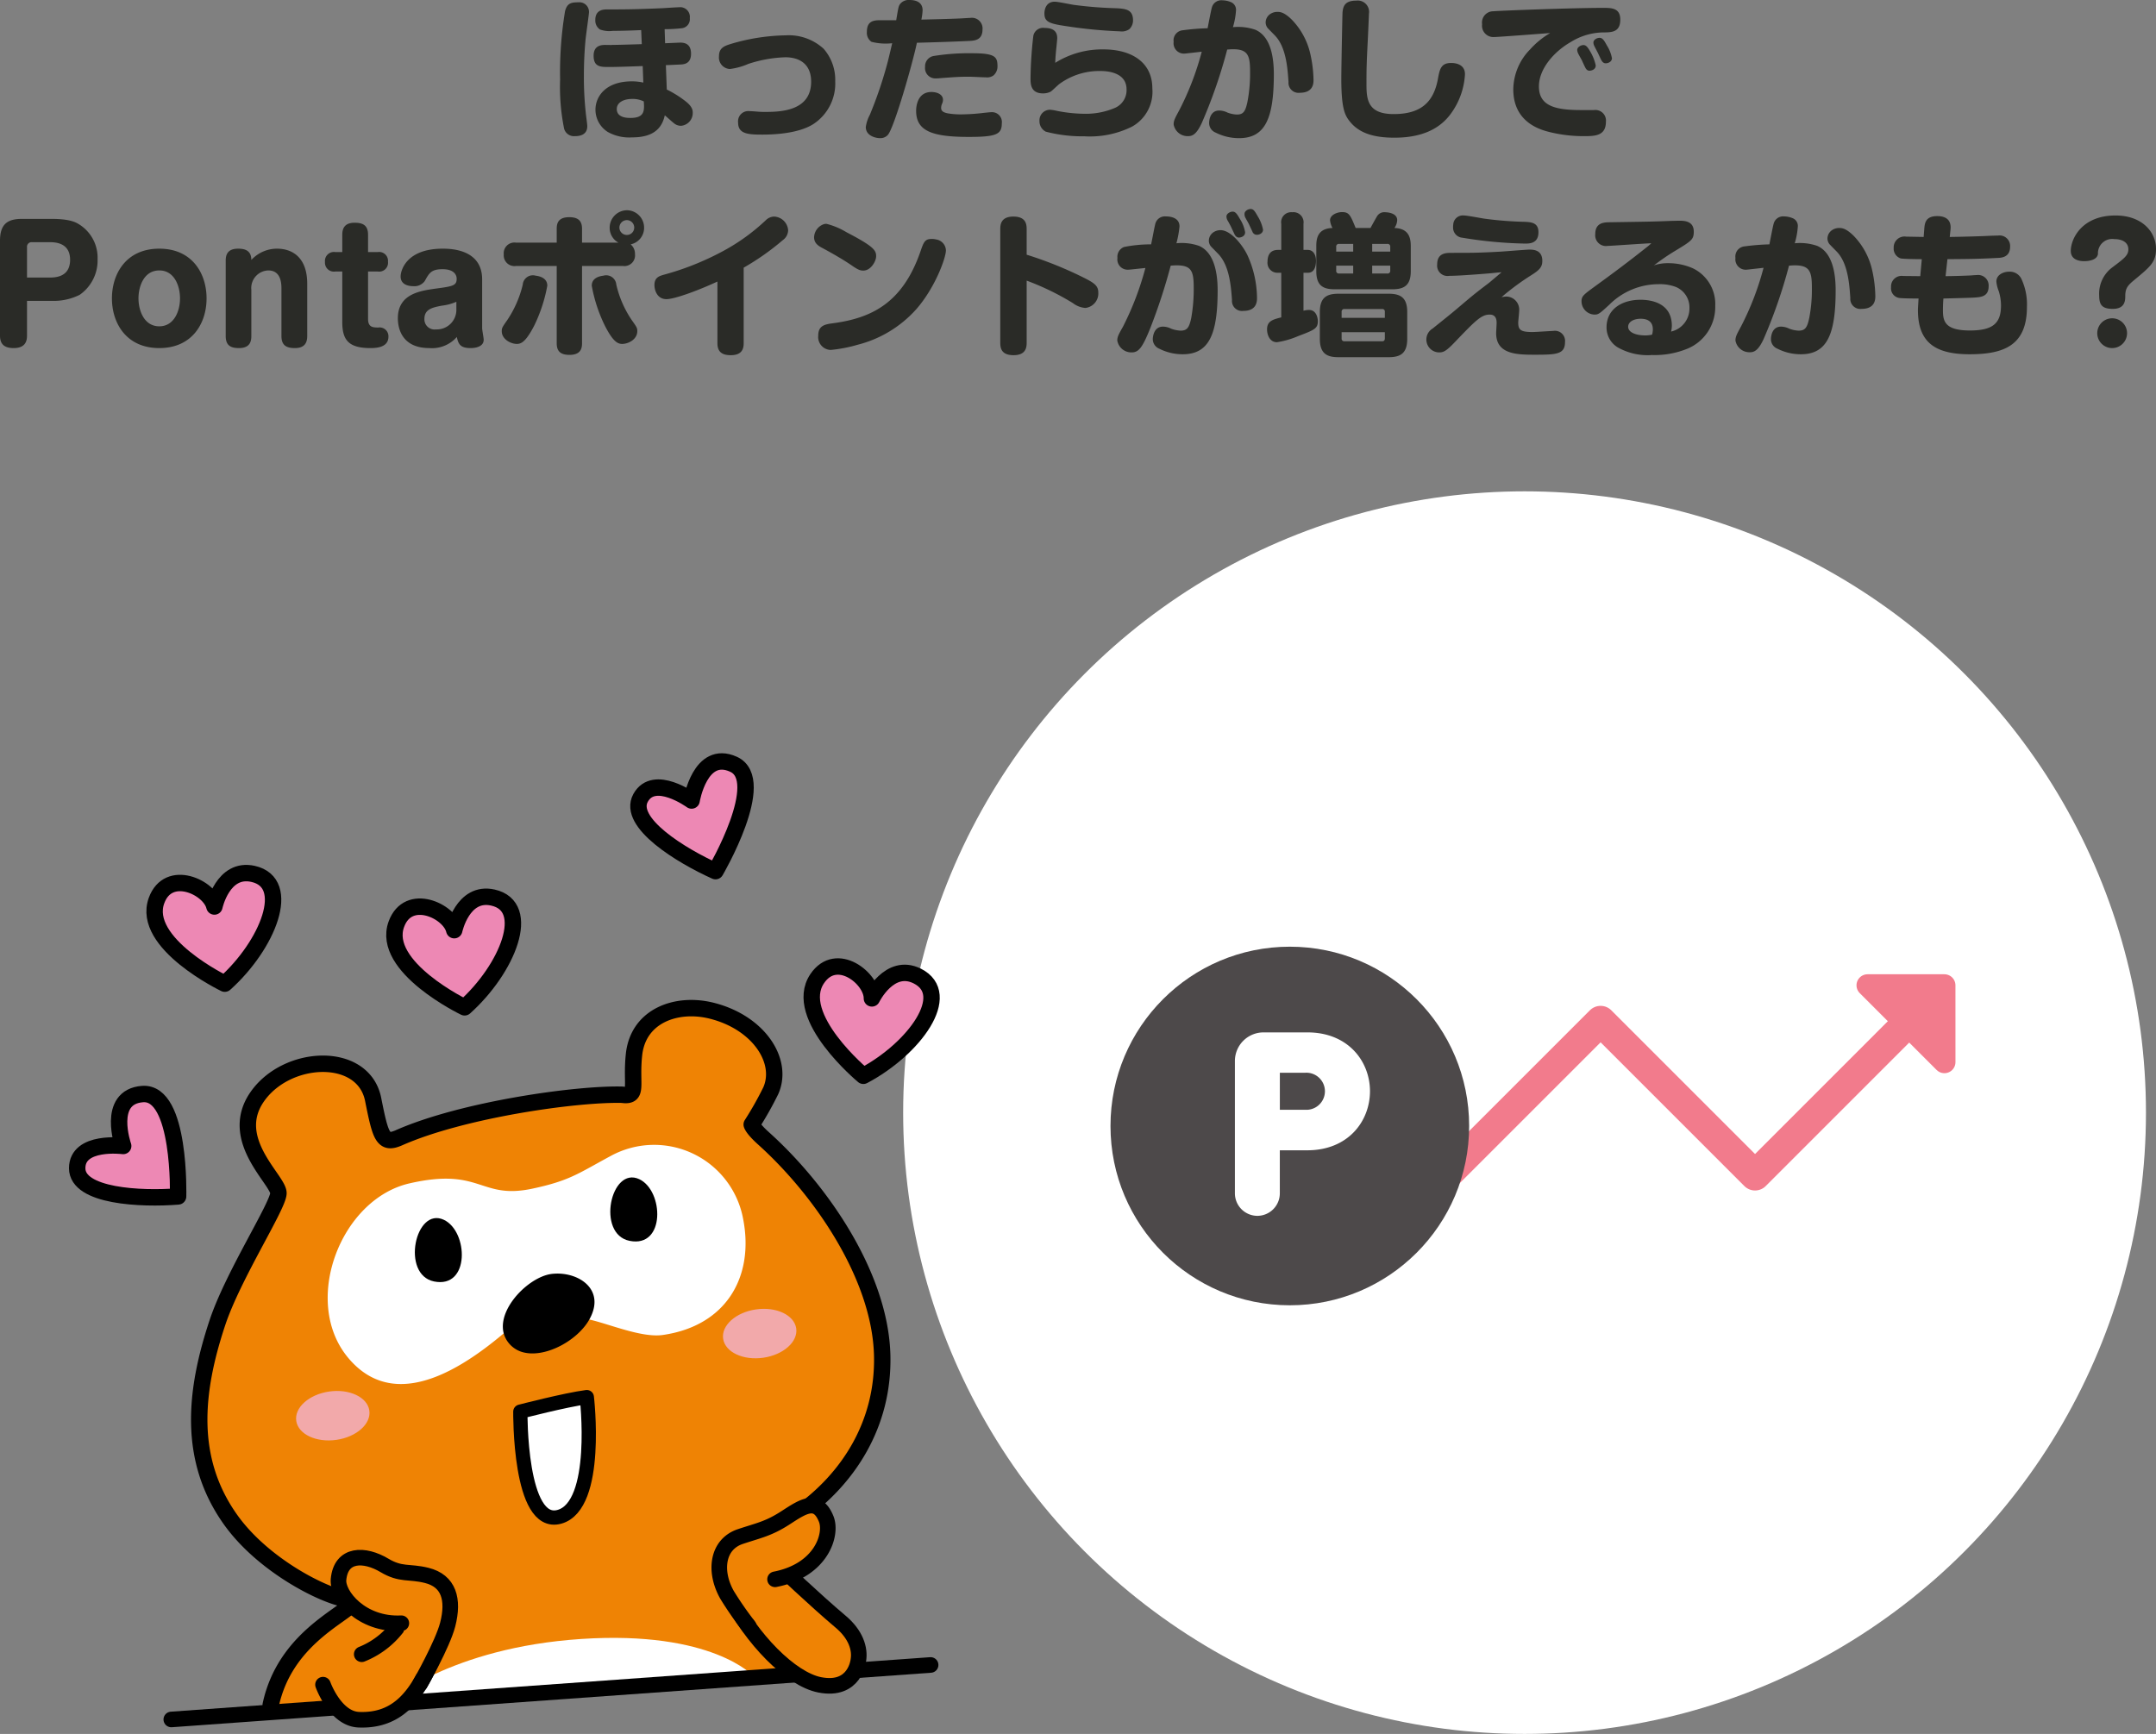
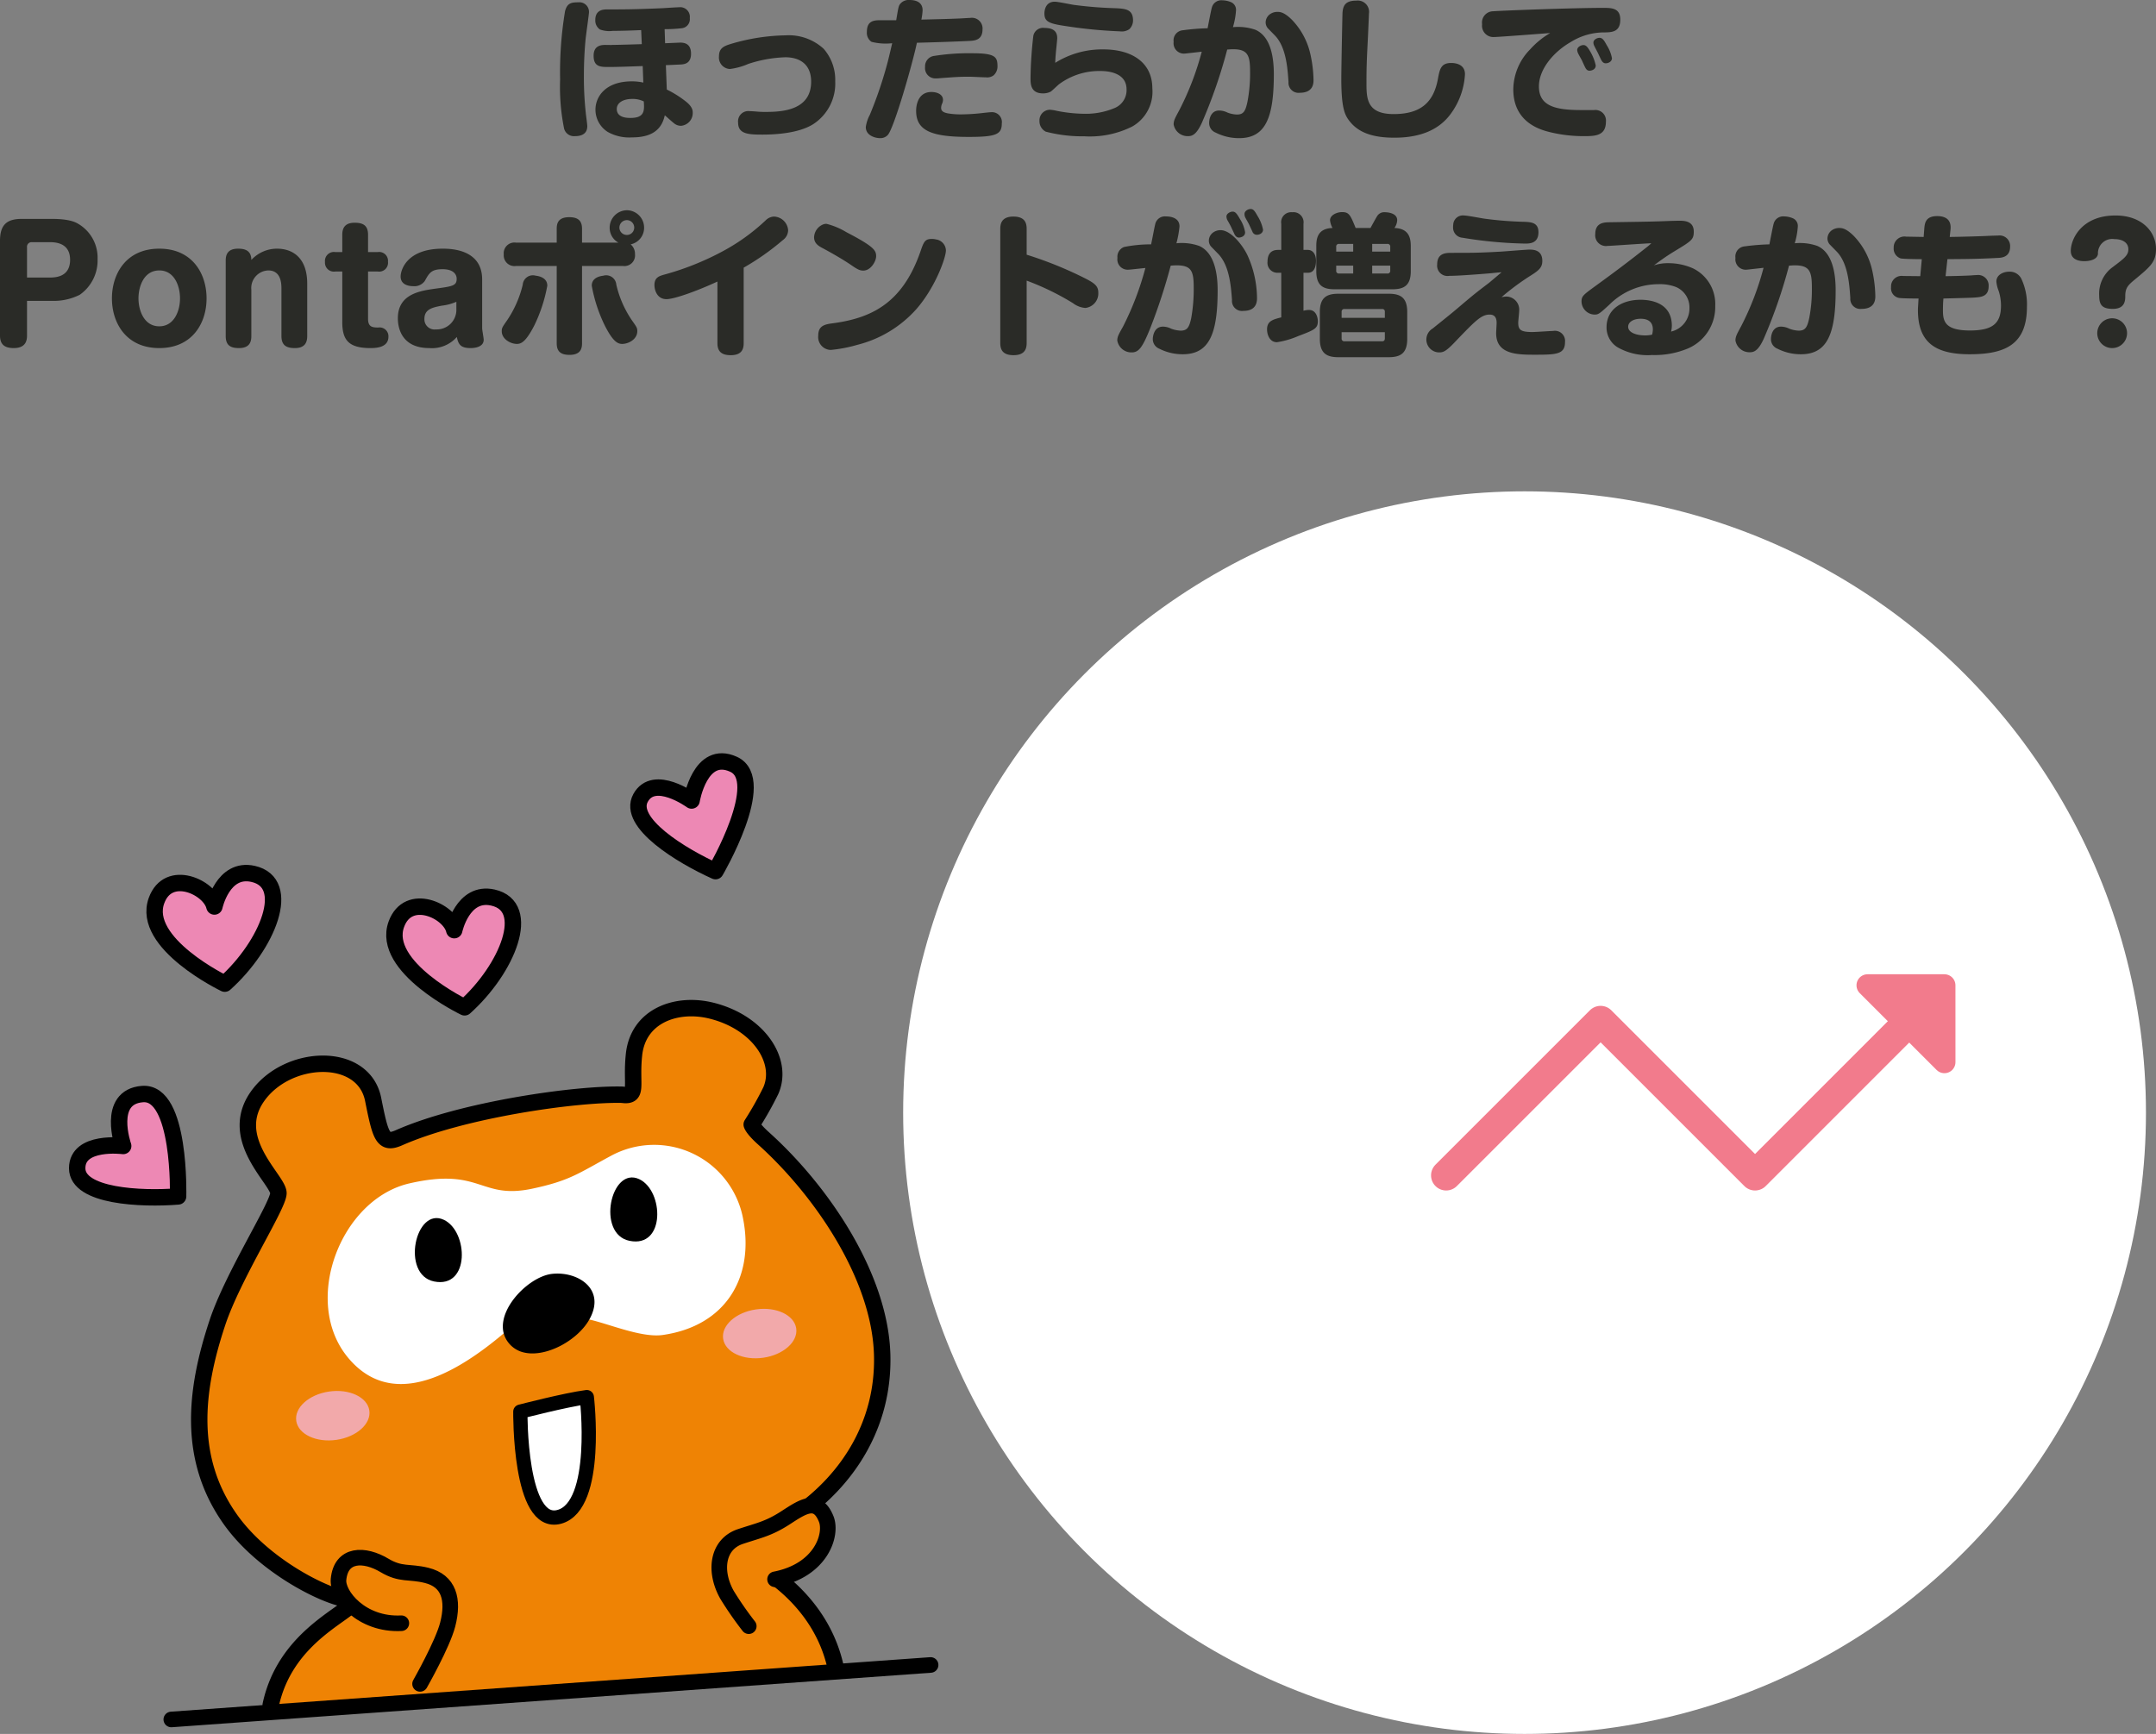
<svg xmlns="http://www.w3.org/2000/svg" width="279.3" height="224.66" viewBox="0 0 279.3 224.66">
  <rect x="0" y="0" width="279.3" height="224.66" fill="#808080" stroke="none" />
  <g id="グループ_5061" data-name="グループ 5061" transform="translate(-223 -1073.34)">
    <path id="パス_7751" data-name="パス 7751" d="M-54.9-12.88A19.185,19.185,0,0,0-52.7-13a1.175,1.175,0,0,0,1.06-1.32,1.25,1.25,0,0,0-1.4-1.4c-.3,0-1.78.1-2.1.12-3.74.16-4.94.16-7.18.16-.44,0-1.56,0-1.56,1.36a1.4,1.4,0,0,0,.6,1.24,3.514,3.514,0,0,0,1.66.18c1.42,0,3.22-.08,3.68-.1l.08,1.82c-.54.02-3.22.1-3.82.1-.12.02-.76,0-.9,0-.58,0-1.52.1-1.52,1.4,0,1.46.9,1.46,2,1.46,1.14,0,3.16-.08,4.36-.12l.08,2.14a6.768,6.768,0,0,0-1.48-.16c-3.46,0-4.72,2.02-4.72,3.66a3.41,3.41,0,0,0,1.6,2.9,5.677,5.677,0,0,0,3.14.7c2.2,0,3.78-.72,4.24-2.86.18.14.96.86,1.16,1a1.4,1.4,0,0,0,.94.36,1.657,1.657,0,0,0,1.52-1.7c0-.26-.02-.72-.78-1.36a13.654,13.654,0,0,0-2.58-1.64l-.12-3.16c.66-.02,1.36-.06,1.84-.08.56-.02,1.42-.12,1.42-1.4,0-1.22-.74-1.44-1.4-1.44-.04,0-1.78.08-1.96.08Zm-2.7,9.36c.08,1.16.14,2.14-1.72,2.14-.38,0-1.78,0-1.78-1.16,0-.82.86-1.3,1.98-1.3A3.253,3.253,0,0,1-57.6-3.52Zm-8.46-12.84c-.94,0-1.46.1-1.74,1.14a48.381,48.381,0,0,0-.64,8.86A27.222,27.222,0,0,0-67.92.02,1.328,1.328,0,0,0-66.5.98c.68,0,1.58-.2,1.58-1.3,0-.26-.18-1.48-.2-1.76a42.851,42.851,0,0,1-.24-4.68c0-1.24.04-2.84.2-4.6.04-.58.46-3.42.46-3.72A1.24,1.24,0,0,0-66.06-16.36ZM-45.38-.76c0,1.48,1.36,1.54,3.16,1.54,1.22,0,4.64-.08,6.64-1.4a6.28,6.28,0,0,0,2.78-5.5,6.114,6.114,0,0,0-1.5-4.22,6.683,6.683,0,0,0-4.94-1.74,26,26,0,0,0-7.04,1.1c-.92.28-1.58.54-1.58,1.62a1.49,1.49,0,0,0,1.42,1.64,8.6,8.6,0,0,0,2.38-.66,16.964,16.964,0,0,1,4.8-.86c1.76,0,3.34.82,3.34,3.16,0,3.66-3.64,3.92-5.84,3.92a11.436,11.436,0,0,1-1.16-.04c-.22-.02-.78-.06-.96-.06A1.333,1.333,0,0,0-45.38-.76ZM-24.9-14.04h-2.16c-1,0-1.64.28-1.64,1.52a1.407,1.407,0,0,0,.6,1.28,7.481,7.481,0,0,0,2.68.18c-.12.5-.36,1.56-.58,2.42a53.084,53.084,0,0,1-2.32,6.86A4.735,4.735,0,0,0-28.84-.2c0,1.14,1.28,1.44,1.84,1.44a1.3,1.3,0,0,0,1-.4c.82-.86,3.26-9.42,3.78-11.96,2.28-.06,4.82-.14,6.88-.24.62-.04,1.62-.12,1.62-1.48a1.379,1.379,0,0,0-1.58-1.5c-.22,0-1.3.08-1.54.08-1.26.06-3.2.1-4.8.14a8.248,8.248,0,0,0,.16-1.2c0-1.1-.92-1.34-1.7-1.34a1.411,1.411,0,0,0-1.2.5C-24.6-15.88-24.62-15.7-24.9-14.04Zm13.12,6.02c0-1.24-.22-1.74-3.24-1.74a28.745,28.745,0,0,0-4.94.34A1.351,1.351,0,0,0-21.16-8a1.336,1.336,0,0,0,1.32,1.5,5.851,5.851,0,0,0,.72-.04c1.9-.14,2.44-.18,3.7-.18.3,0,1.8.08,2.14.08a1.389,1.389,0,0,0,1-.26A1.543,1.543,0,0,0-11.78-8.02Zm.56,7.34a1.277,1.277,0,0,0-1.4-1.44c-.22,0-.66.06-.9.08a25.784,25.784,0,0,1-2.94.2,10.057,10.057,0,0,1-1.68-.12c-.72-.12-.94-.36-.94-.72a1.373,1.373,0,0,1,.14-.58,1.211,1.211,0,0,0,.1-.46c0-.72-.78-1.02-1.5-1.02-1.96,0-1.98,2.18-1.98,2.44,0,2.62,2.08,3.38,6.82,3.38C-11.92,1.08-11.22.74-11.22-.68ZM5.78-14c0-1.46-.96-1.54-2.36-1.6a50.919,50.919,0,0,1-5.24-.42c-.36-.04-2.12-.42-2.54-.42-1.32,0-1.34,1.36-1.34,1.52,0,1.08.6,1.32,2.78,1.64a60.08,60.08,0,0,0,7,.68,1.713,1.713,0,0,0,1.22-.28A1.579,1.579,0,0,0,5.78-14ZM-4.3-8.52c.02-.34.02-.64.08-1.26.02-.3.18-1.7.18-1.94,0-.86-.5-1.32-1.64-1.32A1.286,1.286,0,0,0-7.14-12,52.2,52.2,0,0,0-7.5-6.56c0,.76,0,2,1.62,2a2.141,2.141,0,0,0,.98-.22c.18-.1.94-.86,1.14-1A8.746,8.746,0,0,1,1.56-7.46c.68,0,3.38.08,3.38,2.38A2.5,2.5,0,0,1,3.48-2.7,9.588,9.588,0,0,1-.6-1.92,18.862,18.862,0,0,1-4.1-2.3a5.408,5.408,0,0,0-.88-.14A1.363,1.363,0,0,0-6.34-1,1.509,1.509,0,0,0-5.52.4a18.687,18.687,0,0,0,5,.6A12.234,12.234,0,0,0,5.66-.26,5.172,5.172,0,0,0,8.28-5.22c0-3.3-2.6-5.04-6.34-5.04A11.449,11.449,0,0,0-4.3-8.52ZM15.44-13a29.151,29.151,0,0,0-3.2.26,1.311,1.311,0,0,0-1.2,1.5A1.341,1.341,0,0,0,12.5-9.72c.06,0,1.44-.16,2.18-.24a36.885,36.885,0,0,1-2.92,7.6c-.54,1-.72,1.32-.72,1.82A1.836,1.836,0,0,0,12.9.98c.52,0,1.08-.16,1.8-1.74a65.549,65.549,0,0,0,3.28-9.48c.28-.02.52-.04.76-.04,1.9,0,2.2.8,2.2,2.84a19.374,19.374,0,0,1-.34,3.98c-.26,1.22-.52,1.64-1.36,1.64A3.75,3.75,0,0,1,18-2.08a2.458,2.458,0,0,0-1.06-.26c-1.22,0-1.3,1.38-1.3,1.58A1.324,1.324,0,0,0,16.48.52a6.669,6.669,0,0,0,3.04.72c3.38,0,4.5-2.56,4.5-8.28,0-2.04-.34-4.86-2.38-5.76a6.875,6.875,0,0,0-2.92-.34,9.536,9.536,0,0,0,.4-2.18,1.076,1.076,0,0,0-.6-1.04,3,3,0,0,0-1.18-.26,1.265,1.265,0,0,0-1.36.98C15.9-15.4,15.52-13.42,15.44-13Zm8.7.92c1.48,1.5,1.66,4.28,1.78,6.04a1.3,1.3,0,0,0,1.46,1.4c1.78,0,1.78-1.26,1.78-1.68a16.4,16.4,0,0,0-.42-3.38,9.313,9.313,0,0,0-2.4-4.42c-.98-.96-1.5-1-1.86-1a1.636,1.636,0,0,0-.96.3,1.33,1.33,0,0,0-.56,1.04,1.182,1.182,0,0,0,.3.8Zm10.56-4.5c-1.42,0-1.7.66-1.78,1.5-.02.16-.16,7.24-.16,8.62,0,3.72.44,4.66.98,5.38,1.12,1.52,2.92,2.26,5.9,2.26,3.16,0,5.66-.9,7.26-3.04a9.541,9.541,0,0,0,1.88-5.18c0-1.44-1.5-1.46-1.8-1.46-1.32,0-1.48.84-1.7,2.04-.56,3.08-2.24,4.58-5.74,4.58-3.38,0-3.52-1.9-3.52-3.9,0-2.3.04-3.12.18-5.86.02-.4.14-3.04.14-3.24A1.471,1.471,0,0,0,34.7-16.58Zm25.12,4.2a10.864,10.864,0,0,0-2.62,2.14,7.5,7.5,0,0,0-2.16,5.16C55.04-.76,58.62.16,59.7.44a18.332,18.332,0,0,0,4.44.54c1.44,0,2.9,0,2.9-1.88A1.37,1.37,0,0,0,65.5-2.4H63.78c-3.36,0-5.42-.56-5.42-3.06,0-2.34,2.04-4.56,4.1-5.74a8.2,8.2,0,0,1,4.22-1.26c1.14,0,2.22-.04,2.22-1.66,0-1.52-1.14-1.52-2.24-1.52-3.88,0-13.38.36-14.22.44A1.461,1.461,0,0,0,51-13.52a1.467,1.467,0,0,0,1.52,1.66C53.04-11.86,58.76-12.3,59.82-12.38Zm4.1,3.52c.06.14.36.8.44.94.2.42.46.42.56.42.24,0,.8-.14.8-.68a5.99,5.99,0,0,0-.64-1.68c-.42-.74-.62-.96-.96-.96-.3,0-.8.24-.8.64a1.208,1.208,0,0,0,.12.44C63.5-9.6,63.84-9,63.92-8.86ZM66-9.8c.06.12.36.78.44.92.22.42.48.42.58.42.34,0,.8-.22.8-.66a4.718,4.718,0,0,0-.66-1.66c-.36-.66-.56-.98-.96-.98-.28,0-.78.22-.78.62a.983.983,0,0,0,.08.36C65.56-10.64,65.92-9.96,66-9.8ZM-137.5,22.32h3.16a7.5,7.5,0,0,0,3.66-.78,5.41,5.41,0,0,0,2.32-4.62,5.08,5.08,0,0,0-2.44-4.54c-.36-.22-1.12-.68-3.54-.68h-3.82c-1.92,0-2.84.72-2.84,2.84V26.82c0,1.1.54,1.62,1.78,1.62,1.62,0,1.72-1.06,1.72-1.64Zm0-6.94a.592.592,0,0,1,.66-.66h2.34c1.48,0,2.58.6,2.58,2.28,0,1.34-.68,2.3-2.58,2.3h-3Zm17.14.18c-4.34,0-6.14,3.3-6.14,6.44,0,3.16,1.82,6.44,6.14,6.44,4.26,0,6.12-3.22,6.12-6.44C-114.24,18.8-116.08,15.56-120.36,15.56Zm0,2.82c1.94,0,2.68,2,2.68,3.62,0,1.66-.78,3.62-2.68,3.62-1.98,0-2.7-2.06-2.7-3.62C-123.06,20.48-122.38,18.38-120.36,18.38Zm19.16,1.72c0-3.32-1.84-4.54-3.92-4.54a4.522,4.522,0,0,0-3.32,1.46c0-1.28-.92-1.46-1.72-1.46-1.46,0-1.6.92-1.6,1.56v9.76c0,1.24.66,1.56,1.72,1.56,1.46,0,1.6-.92,1.6-1.56v-6a2.277,2.277,0,0,1,2.2-2.5c1.7,0,1.7,1.8,1.7,2.42v6.08c0,1.24.68,1.56,1.74,1.56,1.2,0,1.6-.62,1.6-1.56Zm4.54-4.1h-.9a1.164,1.164,0,0,0-1.34,1.28,1.158,1.158,0,0,0,1.34,1.24h.9v6.54c0,2.34.82,3.38,3.66,3.38.86,0,2.32-.12,2.32-1.48a1.143,1.143,0,0,0-1.34-1.18c-.66-.02-1.3-.02-1.3-1.12V18.52h1.26a1.147,1.147,0,0,0,1.32-1.28A1.144,1.144,0,0,0-92.06,16h-1.26V13.76c0-1.24-.68-1.56-1.74-1.56-1.2,0-1.6.62-1.6,1.56Zm18.12,3.54c0-3.86-3.96-3.98-5.1-3.98-4.72,0-5.46,2.82-5.46,3.6,0,1.16,1.2,1.26,1.64,1.26a1.661,1.661,0,0,0,1.48-.66c.58-1.04.84-1.54,2.32-1.54,1.36,0,1.82.64,1.82,1.24,0,.9-.52.98-2.76,1.28-1.96.28-4.86.68-4.86,3.84,0,.88.24,3.86,4.08,3.86A4.273,4.273,0,0,0-81.82,27c.2.98.5,1.44,1.8,1.44.54,0,1.68-.14,1.68-1.08,0-.22-.2-1.26-.2-1.5Zm-3.34,3.98a2.532,2.532,0,0,1-2.64,2.5,1.316,1.316,0,0,1-1.5-1.36c0-1.24,1-1.48,2.28-1.72a6.471,6.471,0,0,0,1.86-.5Zm13-8.74h-5.26a1.388,1.388,0,0,0-1.6,1.52,1.389,1.389,0,0,0,1.6,1.5h5.26V27.82c0,1.02.48,1.5,1.66,1.5,1.48,0,1.62-.88,1.62-1.5V17.8h5.28a1.381,1.381,0,0,0,1.58-1.52A1.6,1.6,0,0,0-59.3,15a2.182,2.182,0,0,0,1.74-2.14,2.254,2.254,0,0,0-2.22-2.28,2.262,2.262,0,0,0-2.24,2.3,2.176,2.176,0,0,0,1.14,1.9H-65.6v-1.8c0-1.08-.56-1.5-1.66-1.5-1.48,0-1.62.86-1.62,1.5Zm10.04-1.96a.948.948,0,0,1-.96.96.96.96,0,0,1-.96-.96.973.973,0,0,1,.96-.96A.96.96,0,0,1-58.84,12.82ZM-71.6,19.06a1.317,1.317,0,0,0-1.68,1.16,14.013,14.013,0,0,1-2,4.58c-.64.92-.72,1.02-.72,1.46,0,1,1.12,1.64,1.96,1.64.54,0,1.16-.24,2.28-2.44a19.845,19.845,0,0,0,1.66-5.1C-70.1,19.36-71.08,19.12-71.6,19.06Zm8.76,0c-.28.04-1.5.18-1.5,1.3a19.508,19.508,0,0,0,1.66,5.1c1.1,2.2,1.74,2.44,2.28,2.44.8,0,1.96-.58,1.96-1.66,0-.42-.08-.52-.74-1.46a13.587,13.587,0,0,1-1.98-4.56A1.316,1.316,0,0,0-62.84,19.06Zm18.18-1.04a32.609,32.609,0,0,0,5.06-3.56,1.614,1.614,0,0,0,.7-1.28,1.906,1.906,0,0,0-1.84-1.78,1.592,1.592,0,0,0-1.04.46,25.948,25.948,0,0,1-5.64,4.06,35.873,35.873,0,0,1-7.6,3.02c-.62.18-1.2.38-1.2,1.34,0,.58.3,1.82,1.56,1.82,1.04,0,4.06-1.1,6.6-2.28v8c0,1.14.64,1.54,1.72,1.54,1.46,0,1.68-.82,1.68-1.56Zm10.34-5.62a1.876,1.876,0,0,0-1.22,1.68c0,.84.66,1.18,1.2,1.46.78.42,2.44,1.34,3.66,2.18.86.6,1.14.68,1.52.68.96,0,1.66-1.2,1.66-1.86,0-.76-.28-1.26-3.86-3.12a9.383,9.383,0,0,0-2.58-1.08A1.164,1.164,0,0,0-34.32,12.4Zm14.56,1.96a1.991,1.991,0,0,0-.54-.06c-.9,0-1.04.4-1.48,1.68-2.32,6.64-6.32,8.6-11.44,9.26-1.06.14-1.78.38-1.78,1.58a1.669,1.669,0,0,0,1.62,1.86,18.522,18.522,0,0,0,3.44-.66,15.184,15.184,0,0,0,7.66-4.64c2.46-2.82,3.82-6.66,3.82-7.6A1.485,1.485,0,0,0-19.76,14.36ZM-8,19.7a33.935,33.935,0,0,1,6,2.92,3.01,3.01,0,0,0,1.6.62,1.887,1.887,0,0,0,1.68-1.98c0-.8-.38-1.18-1.68-1.84A49.988,49.988,0,0,0-8,16.34V13.06c0-.64-.08-1.66-1.72-1.66-1.66,0-1.7,1.1-1.7,1.66V27.7c0,.64.06,1.66,1.72,1.66S-8,28.28-8,27.7ZM8.12,15a17.752,17.752,0,0,0-3.5.34,1.351,1.351,0,0,0-.86,1.42A1.332,1.332,0,0,0,5.2,18.28c.14,0,.68-.06,2.18-.22a38.33,38.33,0,0,1-2.9,7.6c-.56,1-.74,1.3-.74,1.8A1.852,1.852,0,0,0,5.6,29c.92,0,1.4-.62,2.42-3.16a74.759,74.759,0,0,0,2.64-8.08c.2-.02.5-.04.78-.04,1.9,0,2.2.76,2.2,2.84a21.234,21.234,0,0,1-.32,3.98c-.26,1.22-.52,1.64-1.38,1.64a4.009,4.009,0,0,1-1.24-.26,2.337,2.337,0,0,0-1.04-.26c-1.24,0-1.32,1.42-1.32,1.6a1.338,1.338,0,0,0,.84,1.26,6.669,6.669,0,0,0,3.04.72c3.4,0,4.52-2.58,4.52-8.28,0-2.04-.36-4.86-2.4-5.76a6.793,6.793,0,0,0-2.94-.34,13.278,13.278,0,0,0,.4-2.18c0-1.12-1.12-1.3-1.78-1.3a1.276,1.276,0,0,0-1.36.98C8.56,12.72,8.22,14.58,8.12,15Zm10.36-2.26c.06.14.38.8.44.94.22.44.5.44.6.44.2,0,.78-.14.78-.68a4.545,4.545,0,0,0-.68-1.74c-.38-.66-.58-.94-.94-.94-.3,0-.8.24-.8.64a1.2,1.2,0,0,0,.12.46C18.1,12.02,18.42,12.6,18.48,12.74Zm-1.7,3.46c1.46,1.48,1.68,4.1,1.82,6a1.3,1.3,0,0,0,1.48,1.42c1.76,0,1.76-1.28,1.76-1.7a13.663,13.663,0,0,0-1.26-5.56c-.7-1.42-2.2-3.2-3.46-3.2a1.636,1.636,0,0,0-.96.3,1.33,1.33,0,0,0-.56,1.04,1.182,1.182,0,0,0,.3.8Zm4.02-3.8c.06.12.36.78.44.94a.607.607,0,0,0,.6.42c.3,0,.78-.2.78-.66a5.2,5.2,0,0,0-.7-1.76c-.36-.64-.54-.92-.9-.92-.32,0-.8.24-.8.64a1.065,1.065,0,0,0,.1.46C20.4,11.68,20.74,12.26,20.8,12.4Zm8.72,6.06c0,1.8.78,2.36,2.36,2.36h7.5c1.54,0,2.38-.52,2.38-2.36V15.24c0-1.1-.26-2.3-2.12-2.36A1.865,1.865,0,0,0,40,11.86c0-.9-1.2-1.02-1.56-1.02a1.076,1.076,0,0,0-1.06.54c-.14.22-.72,1.28-.84,1.5H34.62c-.68-1.66-.84-2.06-1.76-2.06-.66,0-1.56.38-1.56,1.06a2.637,2.637,0,0,0,.32,1c-1.94.06-2.1,1.38-2.1,2.36Zm2.58-2.52v-.62a.333.333,0,0,1,.36-.38H34.3v1Zm2.2,2.84H32.46a.333.333,0,0,1-.36-.38v-.64h2.2Zm2.46-3.84h1.96a.339.339,0,0,1,.38.38v.62H36.76Zm2.34,2.82v.64a.338.338,0,0,1-.38.38H36.76V17.76Zm2.2,6c0-1.86-.88-2.36-2.38-2.36H32.36c-1.54,0-2.38.54-2.38,2.36v3.48c0,1.84.84,2.38,2.38,2.38h6.56c1.52,0,2.38-.52,2.38-2.38Zm-8.5.76v-.78a.333.333,0,0,1,.38-.36h4.86a.318.318,0,0,1,.36.36v.78Zm5.6,2.66c0,.26-.12.38-.36.38H33.18a.339.339,0,0,1-.38-.38v-.8h5.6ZM24.98,24.46c-1.1.28-1.84.48-1.84,1.56,0,.68.34,1.66,1.28,1.66a11.07,11.07,0,0,0,2.72-.78c2.1-.8,2.58-.98,2.58-1.94,0-.4-.18-1.46-1.14-1.46a2.722,2.722,0,0,0-.72.1V18.68h.58c.8,0,1.04-.76,1.04-1.54,0-.88-.42-1.42-1.06-1.42h-.56V12.34a1.311,1.311,0,0,0-1.46-1.5,1.3,1.3,0,0,0-1.42,1.5v3.38h-.42c-1.08,0-1.36.76-1.36,1.54a1.285,1.285,0,0,0,1.36,1.42h.42ZM47.26,12.44a2.174,2.174,0,0,0-.02.36,1.307,1.307,0,0,0,1.2,1.34,55.3,55.3,0,0,0,8.12.76c.58,0,1.74,0,1.74-1.48,0-1.26-.98-1.3-1.8-1.34a46.573,46.573,0,0,1-5.28-.42c-.38-.06-2.16-.4-2.56-.4A1.247,1.247,0,0,0,47.26,12.44Zm6.26,9.4a32.034,32.034,0,0,1,3.78-2.8c1.12-.7,1.5-1.08,1.5-1.9,0-1.46-1.22-1.46-1.7-1.46-.28,0-3.06.22-3.64.26-2.9.16-3.6.16-6.36.16-.76,0-1.92,0-1.92,1.5a1.341,1.341,0,0,0,1.56,1.48c1.42,0,4.98-.3,5.42-.34.2-.02,1.14-.12,1.36-.12-.22.18-1.32,1.12-1.64,1.38-1.5,1.14-1.86,1.42-3.26,2.6-1.5,1.28-1.58,1.34-4.02,3.3a1.665,1.665,0,0,0,.82,3.1c.52,0,.86-.1,1.94-1.22,2.74-2.86,3.52-3.68,4.62-3.68.9,0,.9.8.9,1.12,0,.18-.06,1.1-.06,1.3,0,2.78,2.8,2.78,5.08,2.78,2.74,0,3.84-.06,3.84-1.64a1.312,1.312,0,0,0-1.54-1.44c-.3,0-2.24.14-2.68.14-1.52,0-1.84-.28-1.84-1.22,0-.22.12-1.26.12-1.5a1.7,1.7,0,0,0-1.68-1.88A4.858,4.858,0,0,0,53.52,21.84Zm19.74-4.12c.52-.38,1.4-1.06,2.62-1.8,2.28-1.38,2.54-1.54,2.54-2.58,0-1.38-1.26-1.4-1.86-1.4-.42,0-.86.02-1.06.02-2.5.1-2.96.1-8.14.18-.64.02-1.7.1-1.7,1.52a1.389,1.389,0,0,0,1.6,1.54c.44,0,4.76-.32,5.66-.34a7.6,7.6,0,0,1-.68.58c-2.14,1.7-4.08,3.16-6.7,5.06-1.42,1.04-1.66,1.22-1.66,1.9a1.73,1.73,0,0,0,1.66,1.7c.52,0,.64-.08,1.96-1.3a9.05,9.05,0,0,1,6.36-2.64,5.822,5.822,0,0,1,2.24.36,2.866,2.866,0,0,1,1.76,2.74,3.059,3.059,0,0,1-2.38,3.04,3.281,3.281,0,0,0,.1-.74c0-3.04-2.8-3.38-4.06-3.38-2.28,0-4.4,1.12-4.4,3.58a3.019,3.019,0,0,0,1.4,2.56A7.838,7.838,0,0,0,73,29.34a11.175,11.175,0,0,0,4.64-.84,5.836,5.836,0,0,0,3.56-5.52,5.133,5.133,0,0,0-2.86-4.86,7.814,7.814,0,0,0-3.2-.68A5.733,5.733,0,0,0,73.26,17.72Zm-.24,8.98a4.352,4.352,0,0,1-.84.1c-1.4,0-2.26-.46-2.26-1.12,0-.64.72-1.04,1.62-1.04.82,0,1.58.3,1.58,1.38A2.627,2.627,0,0,1,73.02,26.7ZM88.22,15a29.151,29.151,0,0,0-3.2.26,1.311,1.311,0,0,0-1.2,1.5,1.341,1.341,0,0,0,1.46,1.52c.06,0,1.44-.16,2.18-.24a36.885,36.885,0,0,1-2.92,7.6c-.54,1-.72,1.32-.72,1.82a1.836,1.836,0,0,0,1.86,1.52c.52,0,1.08-.16,1.8-1.74a65.548,65.548,0,0,0,3.28-9.48c.28-.02.52-.04.76-.04,1.9,0,2.2.8,2.2,2.84a19.373,19.373,0,0,1-.34,3.98c-.26,1.22-.52,1.64-1.36,1.64a3.75,3.75,0,0,1-1.24-.26,2.458,2.458,0,0,0-1.06-.26c-1.22,0-1.3,1.38-1.3,1.58a1.324,1.324,0,0,0,.84,1.28,6.669,6.669,0,0,0,3.04.72c3.38,0,4.5-2.56,4.5-8.28,0-2.04-.34-4.86-2.38-5.76a6.875,6.875,0,0,0-2.92-.34,9.536,9.536,0,0,0,.4-2.18,1.076,1.076,0,0,0-.6-1.04,3,3,0,0,0-1.18-.26,1.265,1.265,0,0,0-1.36.98C88.68,12.6,88.3,14.58,88.22,15Zm8.7.92c1.48,1.5,1.66,4.28,1.78,6.04a1.3,1.3,0,0,0,1.46,1.4c1.78,0,1.78-1.26,1.78-1.68a16.4,16.4,0,0,0-.42-3.38,9.313,9.313,0,0,0-2.4-4.42c-.98-.96-1.5-1-1.86-1a1.636,1.636,0,0,0-.96.3,1.33,1.33,0,0,0-.56,1.04,1.182,1.182,0,0,0,.3.8Zm14.36,1c2.36-.02,3.88-.02,6.5-.16.54-.02,1.62-.1,1.62-1.46a1.365,1.365,0,0,0-1.56-1.44c-.24,0-1.38.04-1.64.06-2.08.08-4.32.12-4.62.12l.1-.96c.14-1.34-.72-1.74-1.72-1.74-1.54,0-1.62.94-1.68,1.66l-.08,1.04c-.1,0-2.24-.04-2.26-.04a1.4,1.4,0,0,0-1.62,1.44,1.33,1.33,0,0,0,.9,1.38c.38.08,2.14.1,2.74.1l-.2,2.2c-.32,0-1.86-.02-2.22-.02a1.362,1.362,0,0,0-1.56,1.44,1.264,1.264,0,0,0,1.2,1.42c.42.04,1.56.06,2.36.06-.06,1-.08,1.26-.08,1.5,0,4.22,2.28,5.72,6.7,5.72,4.46,0,7.42-1.16,7.42-6.14a7.8,7.8,0,0,0-.66-3.5,1.671,1.671,0,0,0-1.64-1.06c-.72,0-1.66.38-1.66,1.28a4.34,4.34,0,0,0,.3,1.22,6.173,6.173,0,0,1,.3,1.88c0,2.3-1.04,3.24-4.02,3.24-3.18,0-3.5-1.14-3.5-2.58,0-.6.02-1.06.06-1.56.56-.02,3.3-.08,3.92-.12.96-.06,1.94-.12,1.94-1.48a1.358,1.358,0,0,0-1.54-1.44c-.16,0-.48.02-.66.04-1,.06-2.8.1-3.38.1Zm21.34,7.66a1.93,1.93,0,0,0,0,3.86,1.93,1.93,0,1,0,0-3.86Zm1.7-2.92c0-1.06.42-1.42,1.26-2.12,1.98-1.64,2.72-2.26,2.72-3.94,0-2.24-1.84-4.34-5.24-4.34-4.44,0-5.8,3.1-5.8,4.58,0,1.24,1.24,1.34,1.76,1.34.54,0,1.66-.14,1.76-.94a1.851,1.851,0,0,1,2.12-1.92c1.1,0,1.82.48,1.82,1.32,0,.8-.56,1.2-2.1,2.36a4.228,4.228,0,0,0-1.68,3.62c0,1.16.32,1.74,1.76,1.74C134.3,23.36,134.32,22.26,134.32,21.66Z" transform="translate(364 1090)" fill="#2a2b27" />
    <g id="グループ_5054" data-name="グループ 5054">
      <circle id="楕円形_796" data-name="楕円形 796" cx="80.5" cy="80.5" r="80.5" transform="translate(340 1137)" fill="#fff" />
      <g id="グループ_2862" data-name="グループ 2862" transform="translate(-58.75 -152.828)">
        <path id="パス_3067" data-name="パス 3067" d="M466.219,1377.83l20.008-20.008,20.008,20.008L526.36,1357.7" transform="translate(2.874 0.628)" fill="none" stroke="#f27b8c" stroke-linecap="round" stroke-linejoin="round" stroke-width="3.915" />
        <path id="パス_3068" data-name="パス 3068" d="M527.158,1363.456,517.2,1353.5h9.956Z" transform="translate(6.482 0.331)" fill="#f27b8c" stroke="#f27b8c" stroke-linecap="round" stroke-linejoin="round" stroke-width="2.861" />
-         <circle id="楕円形_154" data-name="楕円形 154" cx="23.231" cy="23.231" r="23.231" transform="translate(425.609 1348.828)" fill="#4d494a" />
        <g id="グループ_1575" data-name="グループ 1575" transform="translate(441.721 1359.931)">
          <path id="パス_1928" data-name="パス 1928" d="M450.039,1374.474H446.48v5.563a2.919,2.919,0,0,1-2.909,2.929h0a2.92,2.92,0,0,1-2.91-2.929h0v-17.131a3.708,3.708,0,0,1,3.706-3.708h5.694c5.265,0,8.1,3.745,8.1,7.639C458.142,1370.747,455.305,1374.474,450.039,1374.474Zm-.255-10.048h-3.3v4.8h3.3a2.4,2.4,0,1,0,.271-4.8A2.279,2.279,0,0,0,449.784,1364.426Z" transform="translate(-440.656 -1359.197)" fill="#fff" />
        </g>
      </g>
      <g id="グループ_5044" data-name="グループ 5044" transform="translate(-131.455 231.357)">
        <g id="グループ_5040" data-name="グループ 5040">
          <path id="パス_7611" data-name="パス 7611" d="M462.787,1058.4c-1.618-8.2-8.06-12.261-9.74-13.329s4.061-6.171,4.975-6.991l-.009,0c6.24-4.421,10.955-11.493,10.726-20.514-.256-10.143-7.8-21.277-15.387-28.1-1.423-1.282-1.516-1.787-1.516-1.787a44.32,44.32,0,0,0,2.475-4.387c1.693-3.844-1.586-8.857-7.708-10.367-4.488-1.107-9.472.634-10.015,5.7-.422,3.949.62,5.508-1.525,5.2-5.93-.155-20.654,1.922-28.92,5.572-2.085.921-2.382-.112-3.361-5.03-1.313-6.249-11.2-5.816-15.033-.241s2.852,10.784,2.777,12.478-5.884,10.671-7.9,16.73c-2.951,8.874-3.9,17.7,1.713,25.567,4.235,5.931,12.069,9.83,14.922,10.26s1.7-.468,1.009.431c-1.359,1.762-8.9,4.736-10.744,13.284" fill="#ef8304" stroke="#000" stroke-linecap="round" stroke-linejoin="round" stroke-width="2.126" />
          <path id="パス_7612" data-name="パス 7612" d="M407.482,995.314c9.3-2.138,9.114,2.115,15.891.689,4.918-1.04,6-1.989,10.253-4.276a11.724,11.724,0,0,1,17.108,8.238c1.429,7.417-2.166,13.8-10.421,14.987-2.709.386-6.864-1.4-9.513-2.005-2.579-.591-4.472-4.2-8.531-.462-5.719,5.255-15.923,13.514-22.692,5.448C393.475,1010.669,398.55,997.374,407.482,995.314Z" fill="#fff" fill-rule="evenodd" />
          <path id="パス_7613" data-name="パス 7613" d="M422.4,1017.236c2.858.627,6.887-1.6,8.4-4.289,2.224-3.961-1.534-6.3-4.865-5.907-3.312.391-8.2,5.645-5.608,8.917a3.544,3.544,0,0,0,2.072,1.279" />
        </g>
        <path id="パス_7614" data-name="パス 7614" d="M411.948,1000.027c-3.7-1.729-5.584,7.111-1.265,7.99C415.369,1008.973,415.139,1001.523,411.948,1000.027Z" fill-rule="evenodd" />
        <path id="パス_7615" data-name="パス 7615" d="M437.267,994.764c-3.7-1.729-5.584,7.112-1.265,7.989C440.688,1003.709,440.458,996.259,437.267,994.764Z" fill-rule="evenodd" />
        <path id="パス_7616" data-name="パス 7616" d="M402.3,1024.73c.258,1.729-1.649,3.434-4.258,3.811s-4.935-.715-5.206-2.439,1.63-3.439,4.247-3.821S402.041,1023,402.3,1024.73Z" fill="#f2a9aa" fill-rule="evenodd" />
        <path id="パス_7617" data-name="パス 7617" d="M457.6,1014.089c.259,1.728-1.647,3.433-4.258,3.81s-4.934-.715-5.205-2.439,1.629-3.439,4.246-3.82S457.336,1012.358,457.6,1014.089Z" fill="#f2a9aa" fill-rule="evenodd" />
        <path id="パス_7618" data-name="パス 7618" d="M421.863,1024.885s5.869-1.526,8.611-1.882c0,0,1.67,14.063-3.555,15.508S421.863,1024.885,421.863,1024.885Z" fill="#fff" stroke="#000" stroke-linecap="round" stroke-linejoin="round" stroke-width="1.848" fill-rule="evenodd" />
-         <path id="パス_7619" data-name="パス 7619" d="M404.728,1062.521s8.023-7.06,25.033-8.183,22.3,4.814,22.3,4.814Z" fill="#fff" />
        <line id="線_74" data-name="線 74" y1="7.061" x2="98.366" transform="translate(376.646 1057.707)" fill="#ef8304" stroke="#000" stroke-linecap="round" stroke-linejoin="round" stroke-width="2.019" />
        <g id="グループ_5041" data-name="グループ 5041">
-           <path id="パス_7620" data-name="パス 7620" d="M396.3,1060.26s1.567,4.406,4.616,4.539c6.8.3,8.662-5.908,11-11.133l-5.3-1.856a10.888,10.888,0,0,1-5.3,4.507" fill="#ef8304" stroke="#000" stroke-linecap="round" stroke-linejoin="round" stroke-width="2.019" />
          <path id="パス_7621" data-name="パス 7621" d="M406.448,1052.3c-5.193.257-8.324-3.665-8.139-5.664.316-3.405,3.37-3.371,5.948-1.831,2.131,1.273,3.174.729,5.465,1.295,2.878.711,3.568,3.113,2.729,6.373-.657,2.554-3.579,7.687-3.579,7.687" fill="#ef8304" stroke="#000" stroke-linecap="round" stroke-linejoin="round" stroke-width="2.019" />
        </g>
        <g id="グループ_5042" data-name="グループ 5042">
-           <path id="パス_7622" data-name="パス 7622" d="M465.645,1057.137s-.414,4.039-4.992,3.147c-3.78-.736-8.872-5.978-11.724-11.659l6.4-3.805s4.7,4.479,8.036,7.289C465.31,1053.745,465.919,1055.611,465.645,1057.137Z" fill="#ef8304" stroke="#000" stroke-linecap="round" stroke-linejoin="round" stroke-width="2.019" />
          <path id="パス_7623" data-name="パス 7623" d="M454.86,1046.61c6.041-1.178,7.418-5.836,6.63-7.807-1.179-2.947-3.1-1.568-5.3-.148s-3.462,1.623-5.829,2.414c-2.973.995-3.465,4.466-1.715,7.566a44.583,44.583,0,0,0,2.807,4.046" fill="#ef8304" stroke="#000" stroke-linecap="round" stroke-linejoin="round" stroke-width="2.019" />
        </g>
        <g id="グループ_5043" data-name="グループ 5043">
          <path id="パス_7624" data-name="パス 7624" d="M414.643,972.5s-10.858-5.224-8.843-10.765c1.538-4.229,6.921-1.731,7.5.769,0,0,1.08-5.1,5-4.229C423.485,959.428,420.218,967.5,414.643,972.5Z" fill="#ed88b4" stroke="#000" stroke-linecap="round" stroke-linejoin="round" stroke-width="2.126" />
          <path id="パス_7625" data-name="パス 7625" d="M383.573,969.433s-10.856-5.224-8.842-10.764c1.537-4.23,6.92-1.731,7.5.768,0,0,1.08-5.1,5-4.229C392.416,956.361,389.148,964.435,383.573,969.433Z" fill="#ed88b4" stroke="#000" stroke-linecap="round" stroke-linejoin="round" stroke-width="2.126" />
-           <path id="パス_7626" data-name="パス 7626" d="M466.3,981.369s-9.276-7.689-5.983-12.581c2.513-3.732,7.134-.009,7.089,2.554,0,0,2.279-4.687,5.871-2.9C478.032,970.818,472.912,977.864,466.3,981.369Z" fill="#ed88b4" stroke="#000" stroke-linecap="round" stroke-linejoin="round" stroke-width="2.126" />
          <path id="パス_7627" data-name="パス 7627" d="M377.527,997c-4.806.385-13.072,0-13.072-3.653s5.959-2.883,5.959-2.883-2.243-6.364,2.5-6.728C377.911,983.352,377.527,997,377.527,997Z" fill="#ed88b4" stroke="#000" stroke-linecap="round" stroke-linejoin="round" stroke-width="2.126" />
          <path id="パス_7628" data-name="パス 7628" d="M447.146,954.854c-4.4-1.973-11.464-6.282-9.709-9.484s6.612.334,6.612.334,1.091-6.659,5.425-4.7C454.042,943.069,447.146,954.854,447.146,954.854Z" fill="#ed88b4" stroke="#000" stroke-linecap="round" stroke-linejoin="round" stroke-width="2.126" />
        </g>
      </g>
    </g>
  </g>
</svg>